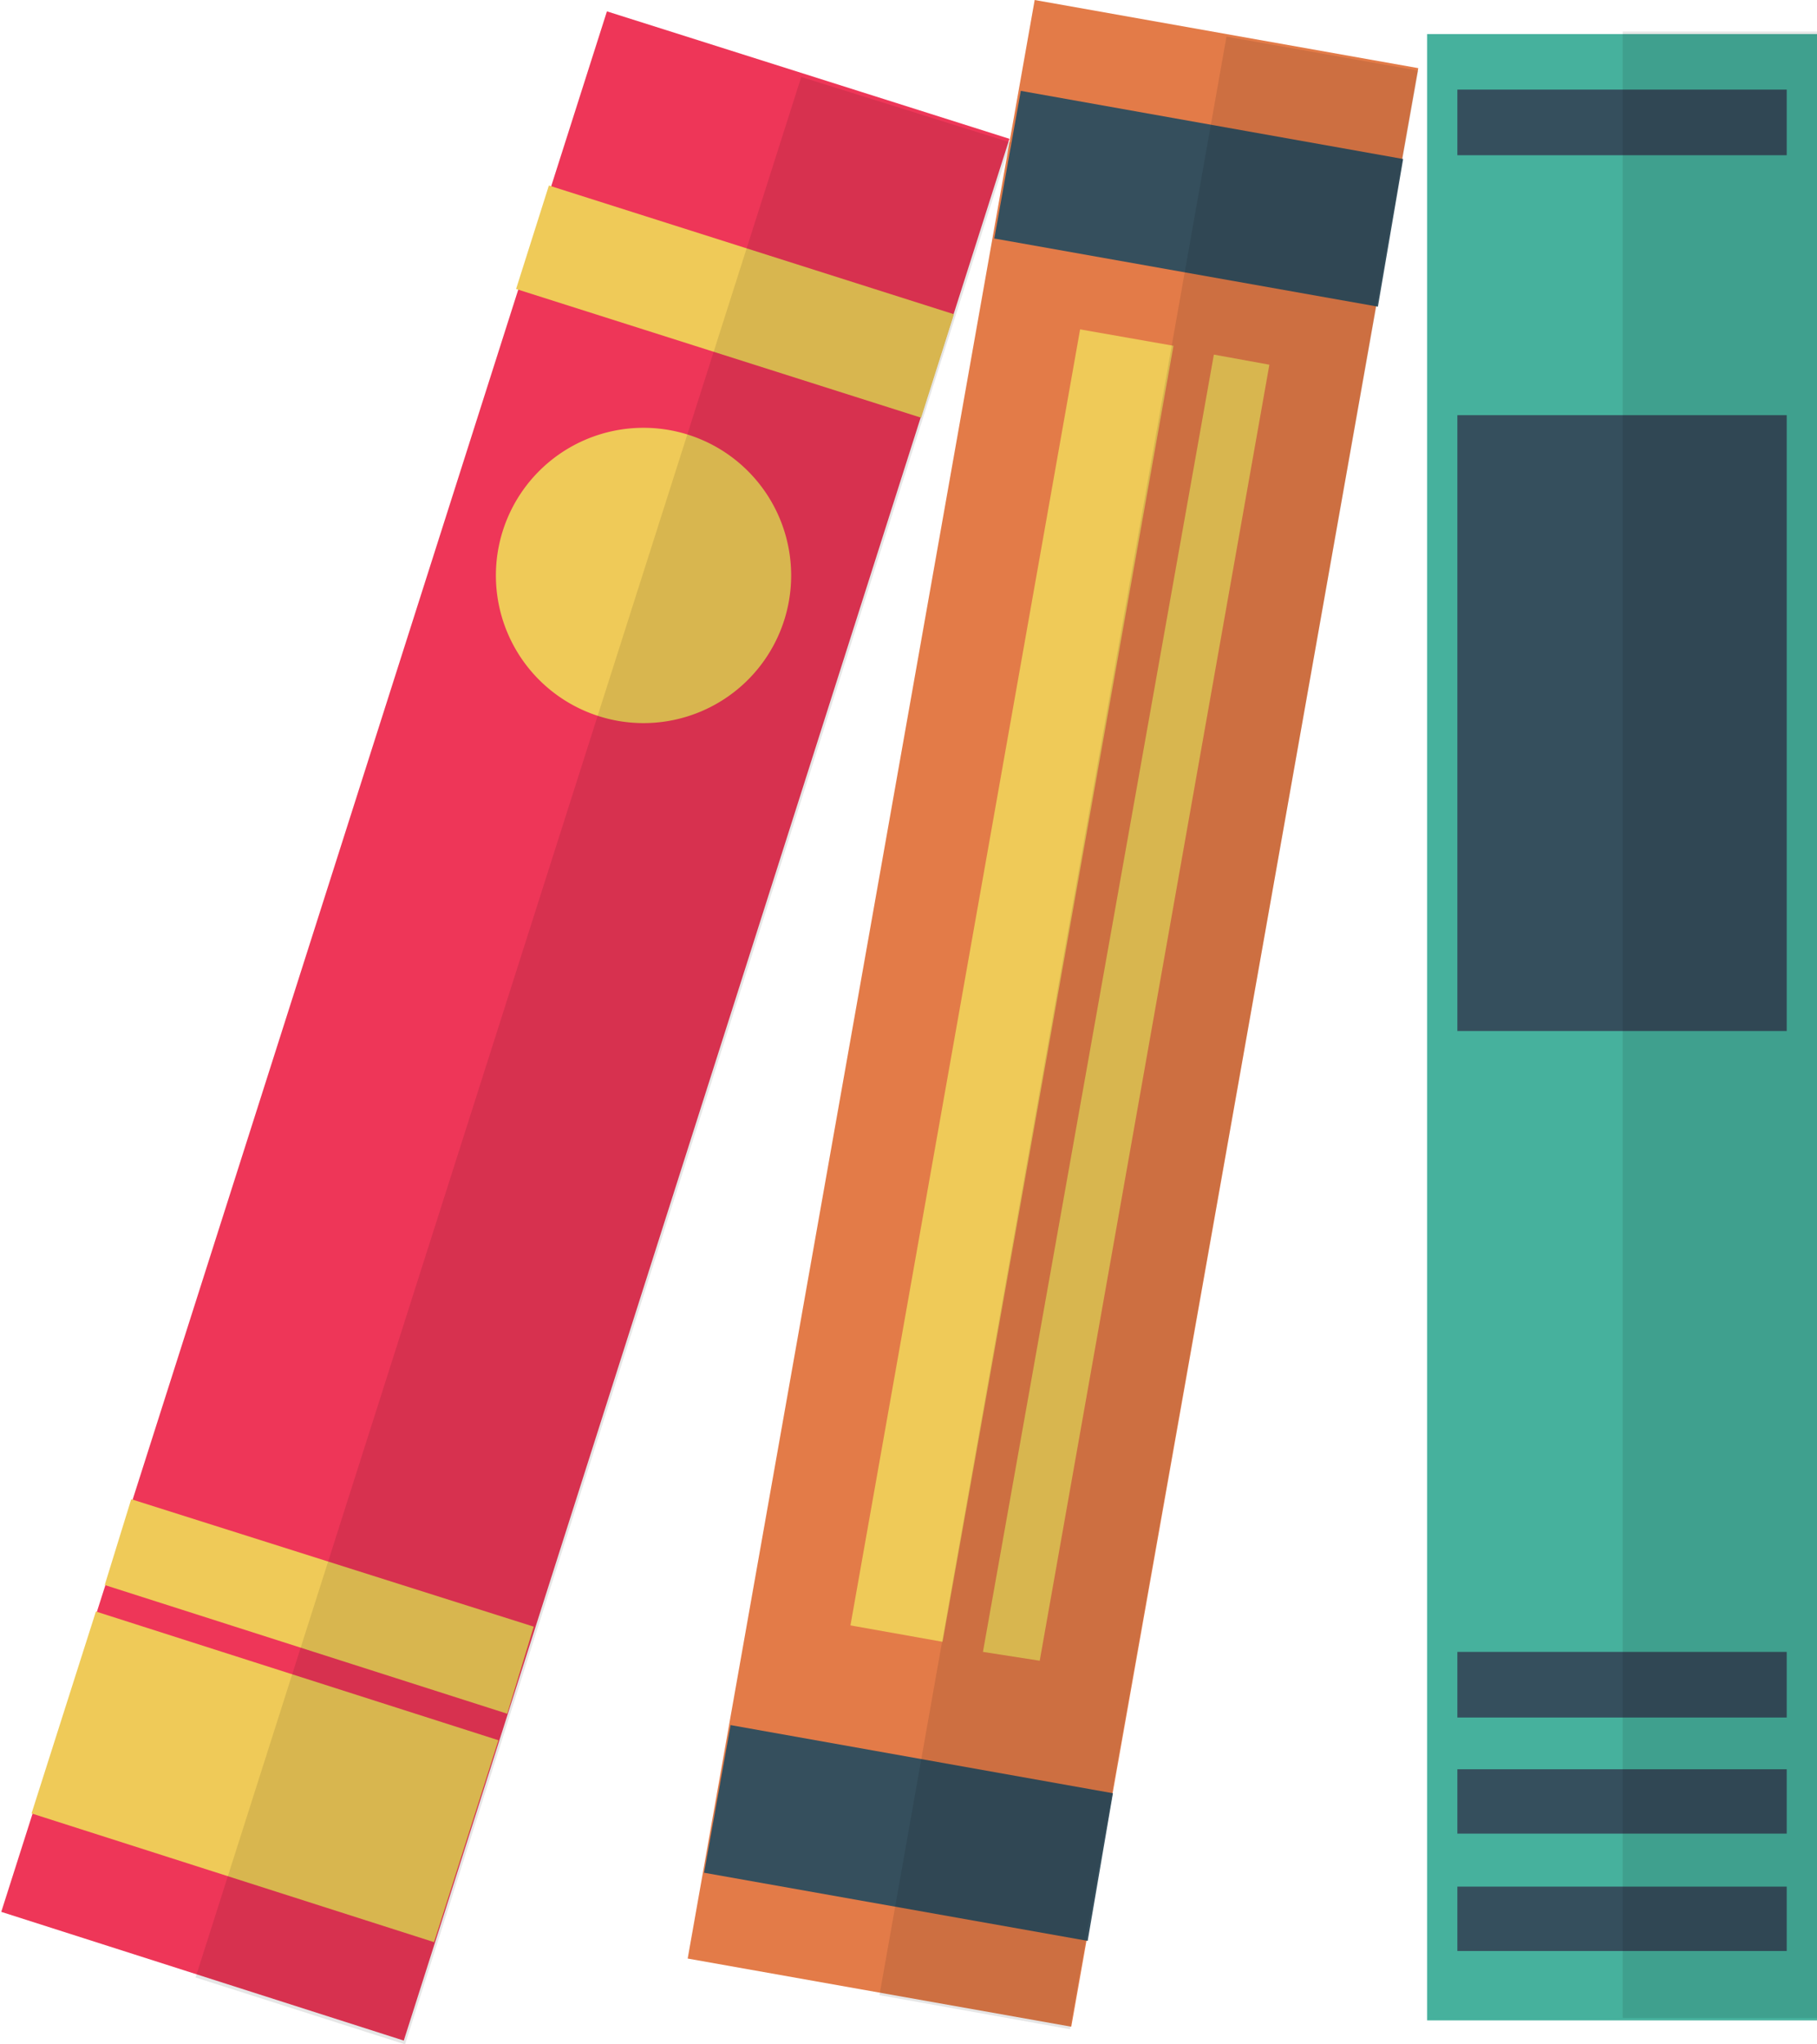
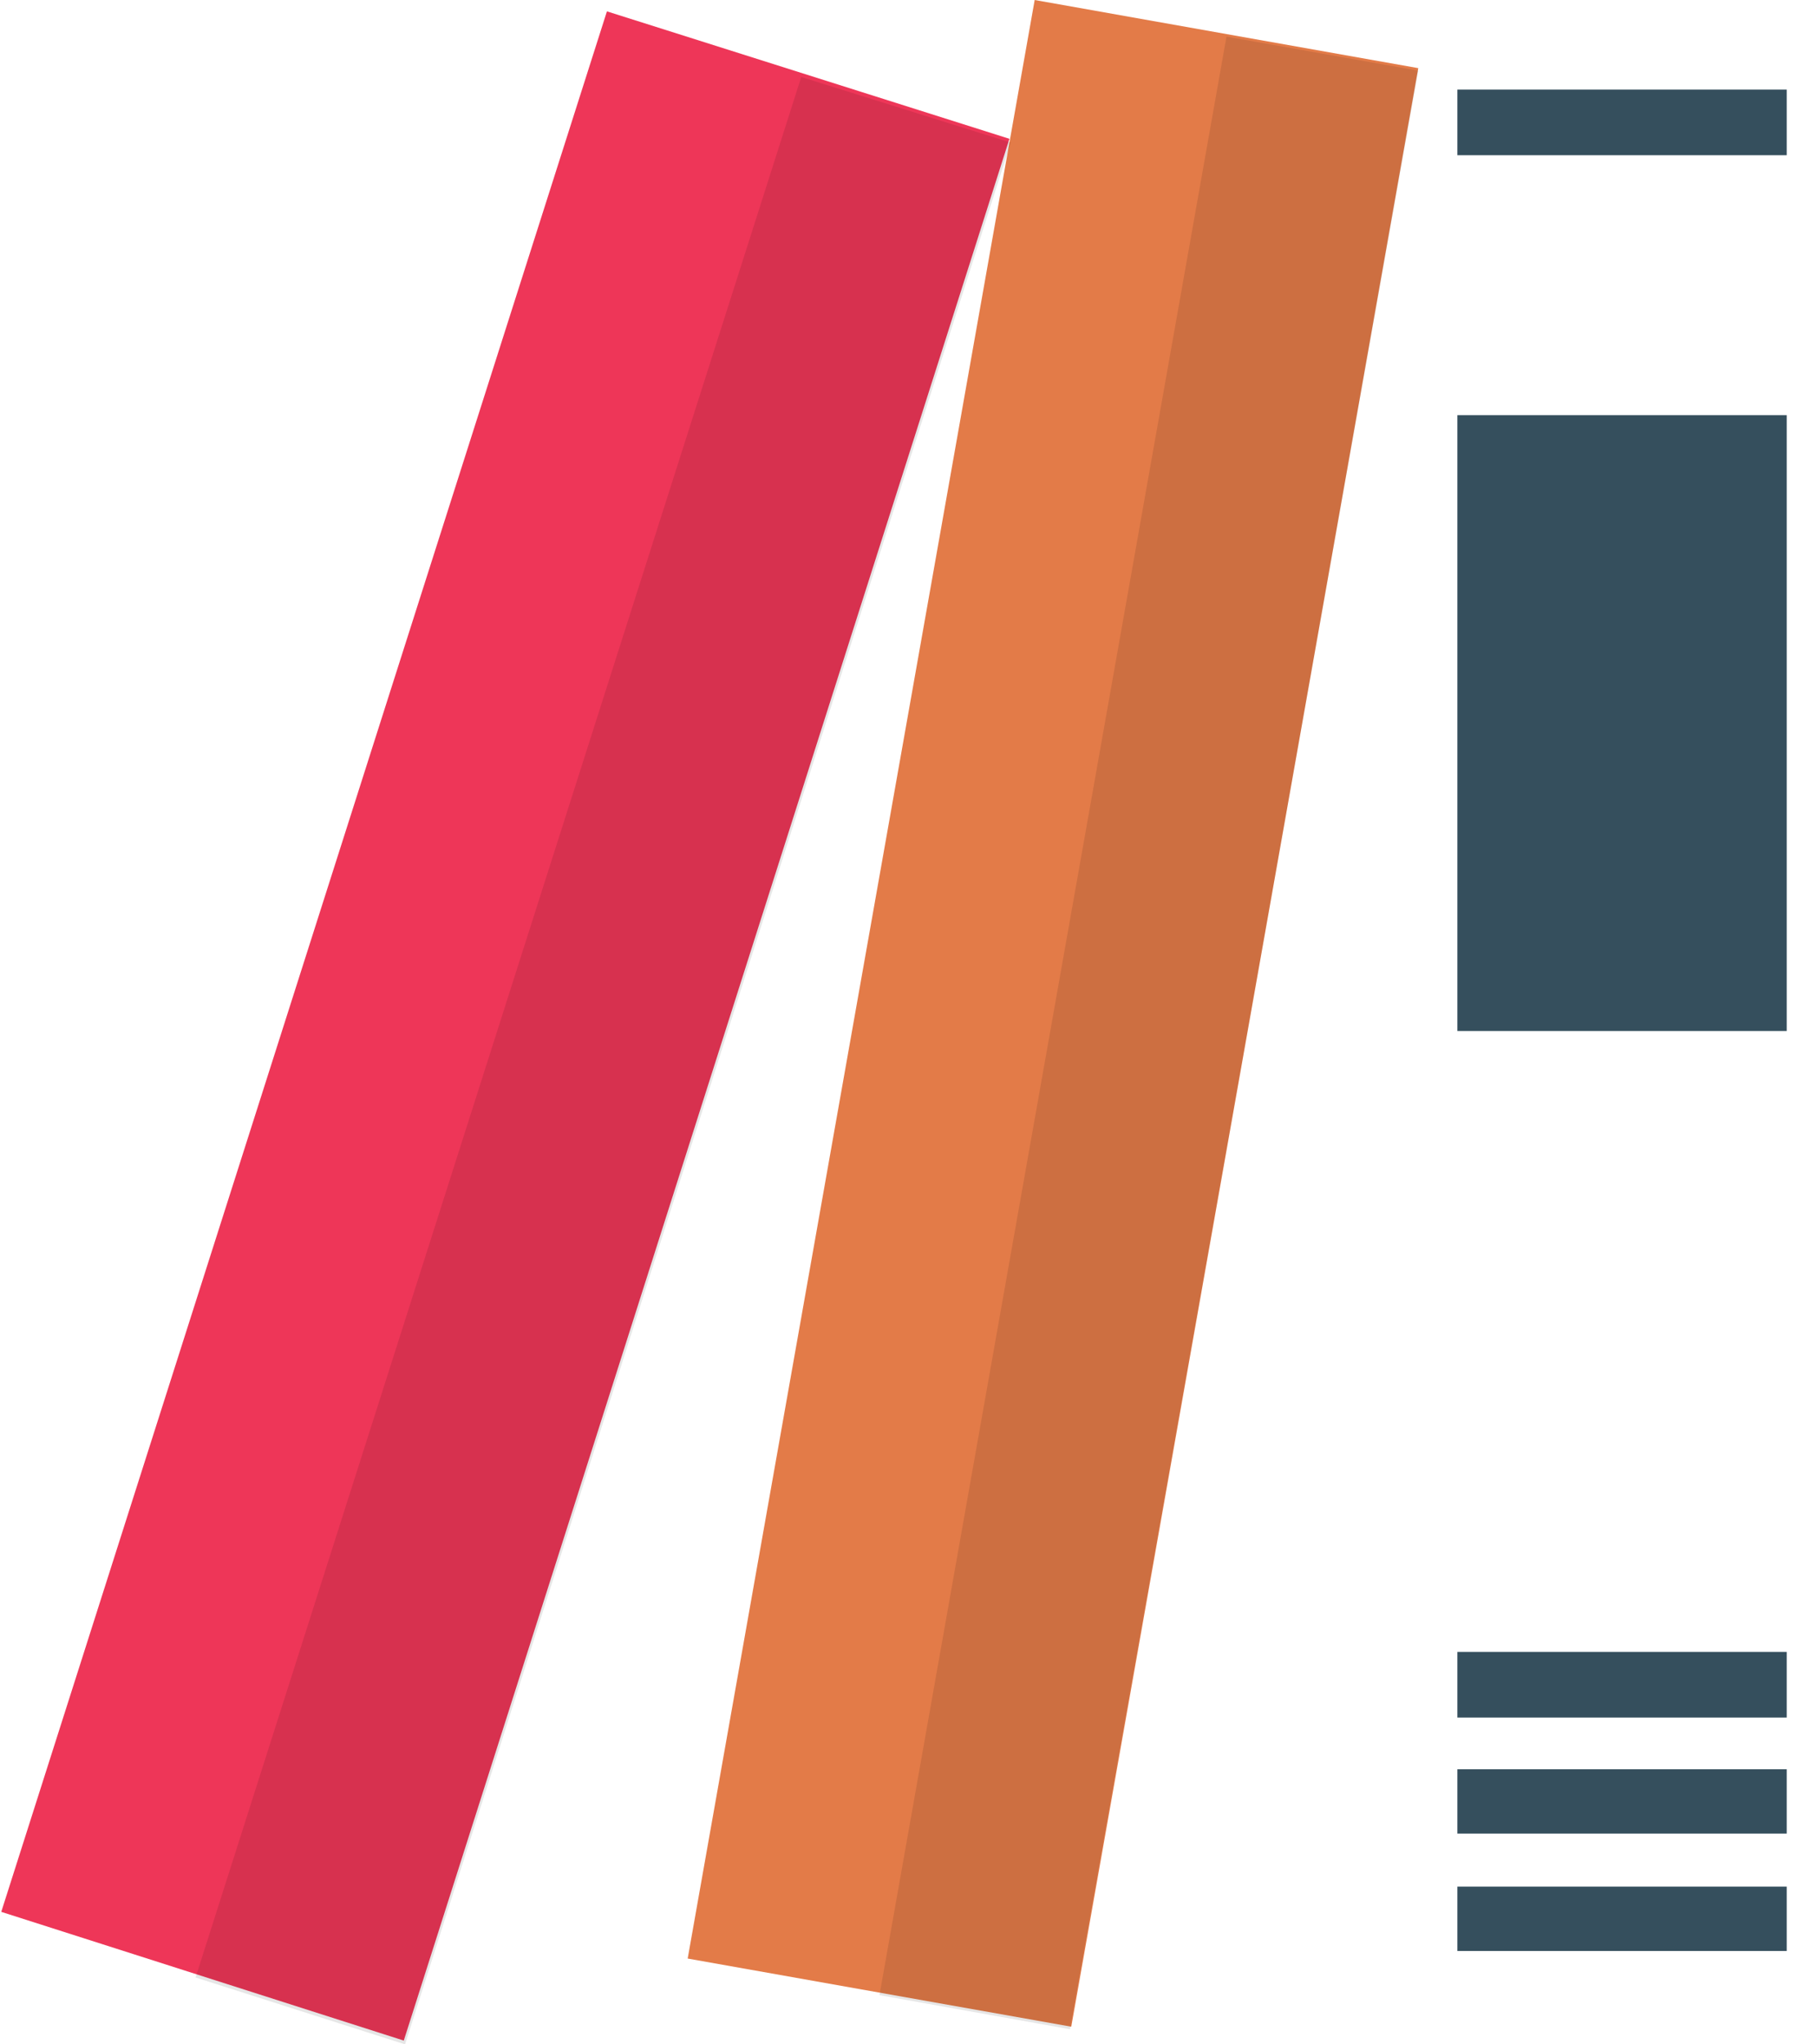
<svg xmlns="http://www.w3.org/2000/svg" xml:space="preserve" overflow="hidden" viewBox="0 0 1440 1620">
  <path fill="#EE3658" fill-rule="evenodd" d="m481 9 319 101-480 1507L1 1515Z" />
  <path fill="#E37B48" fill-rule="evenodd" d="m820 0 304 54-275 1552-304-54Z" />
-   <path fill="#46B19D" d="M1131 27h309v1574h-309z" />
  <path fill="#354F5D" d="M1155 71h261v52h-261zm0 258h261v488h-261zm0 980h261v52h-261zm0 93h261v51h-261zm0 93h261v51h-261z" />
-   <path fill="#354F5D" fill-rule="evenodd" d="m809 72 303 54-20 117-304-54ZM579 1367l303 54-20 117-304-54Z" />
-   <path fill="#EFCA58" fill-rule="evenodd" d="m856 261 74 13-183 1027-73-13Zm106 20 44 8-182 1027-45-7ZM435 147l321 102-26 82-321-102ZM104 1188l319 101-21 69-319-102Zm-28 89 319 102-51 160-319-102Zm317-821a117 117 0 1 1 234 0 117 117 0 0 1-234 0Z" />
-   <path fill-opacity=".1" d="M1286 25h154v1574h-154z" />
  <path fill-opacity=".1" fill-rule="evenodd" d="m972 29 152 27-276 1552-151-27ZM635 61l166 52-480 1507-166-53Z" />
</svg>